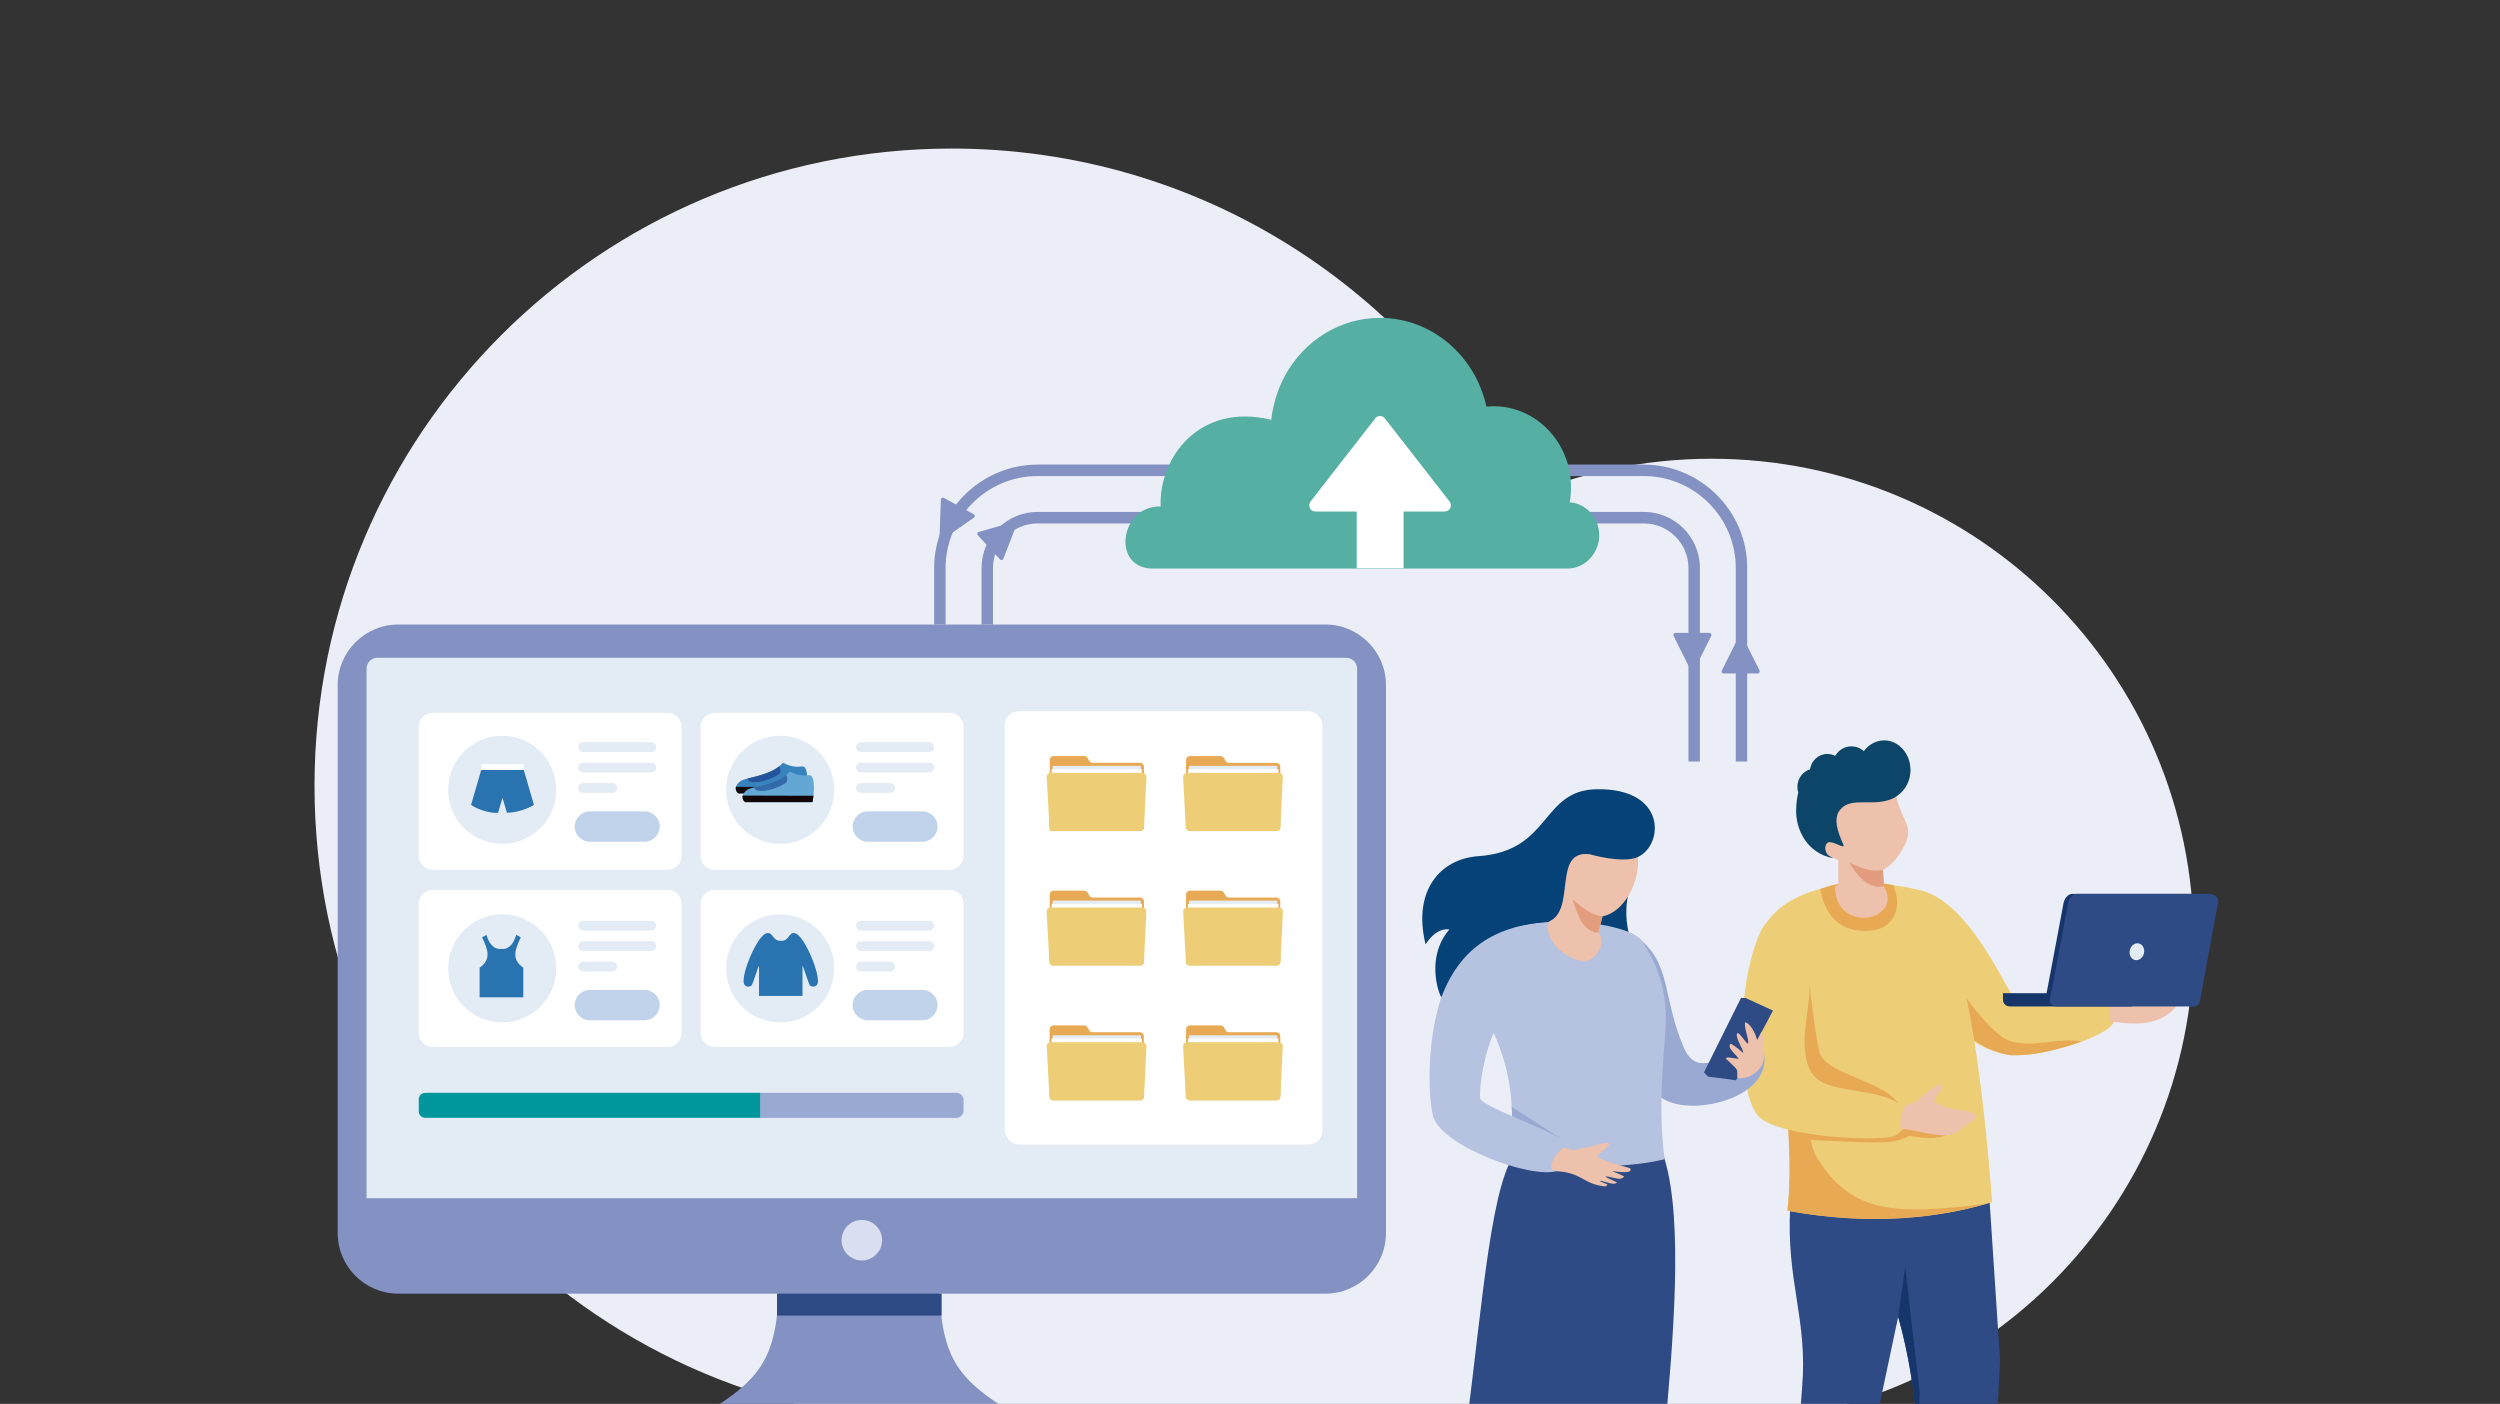
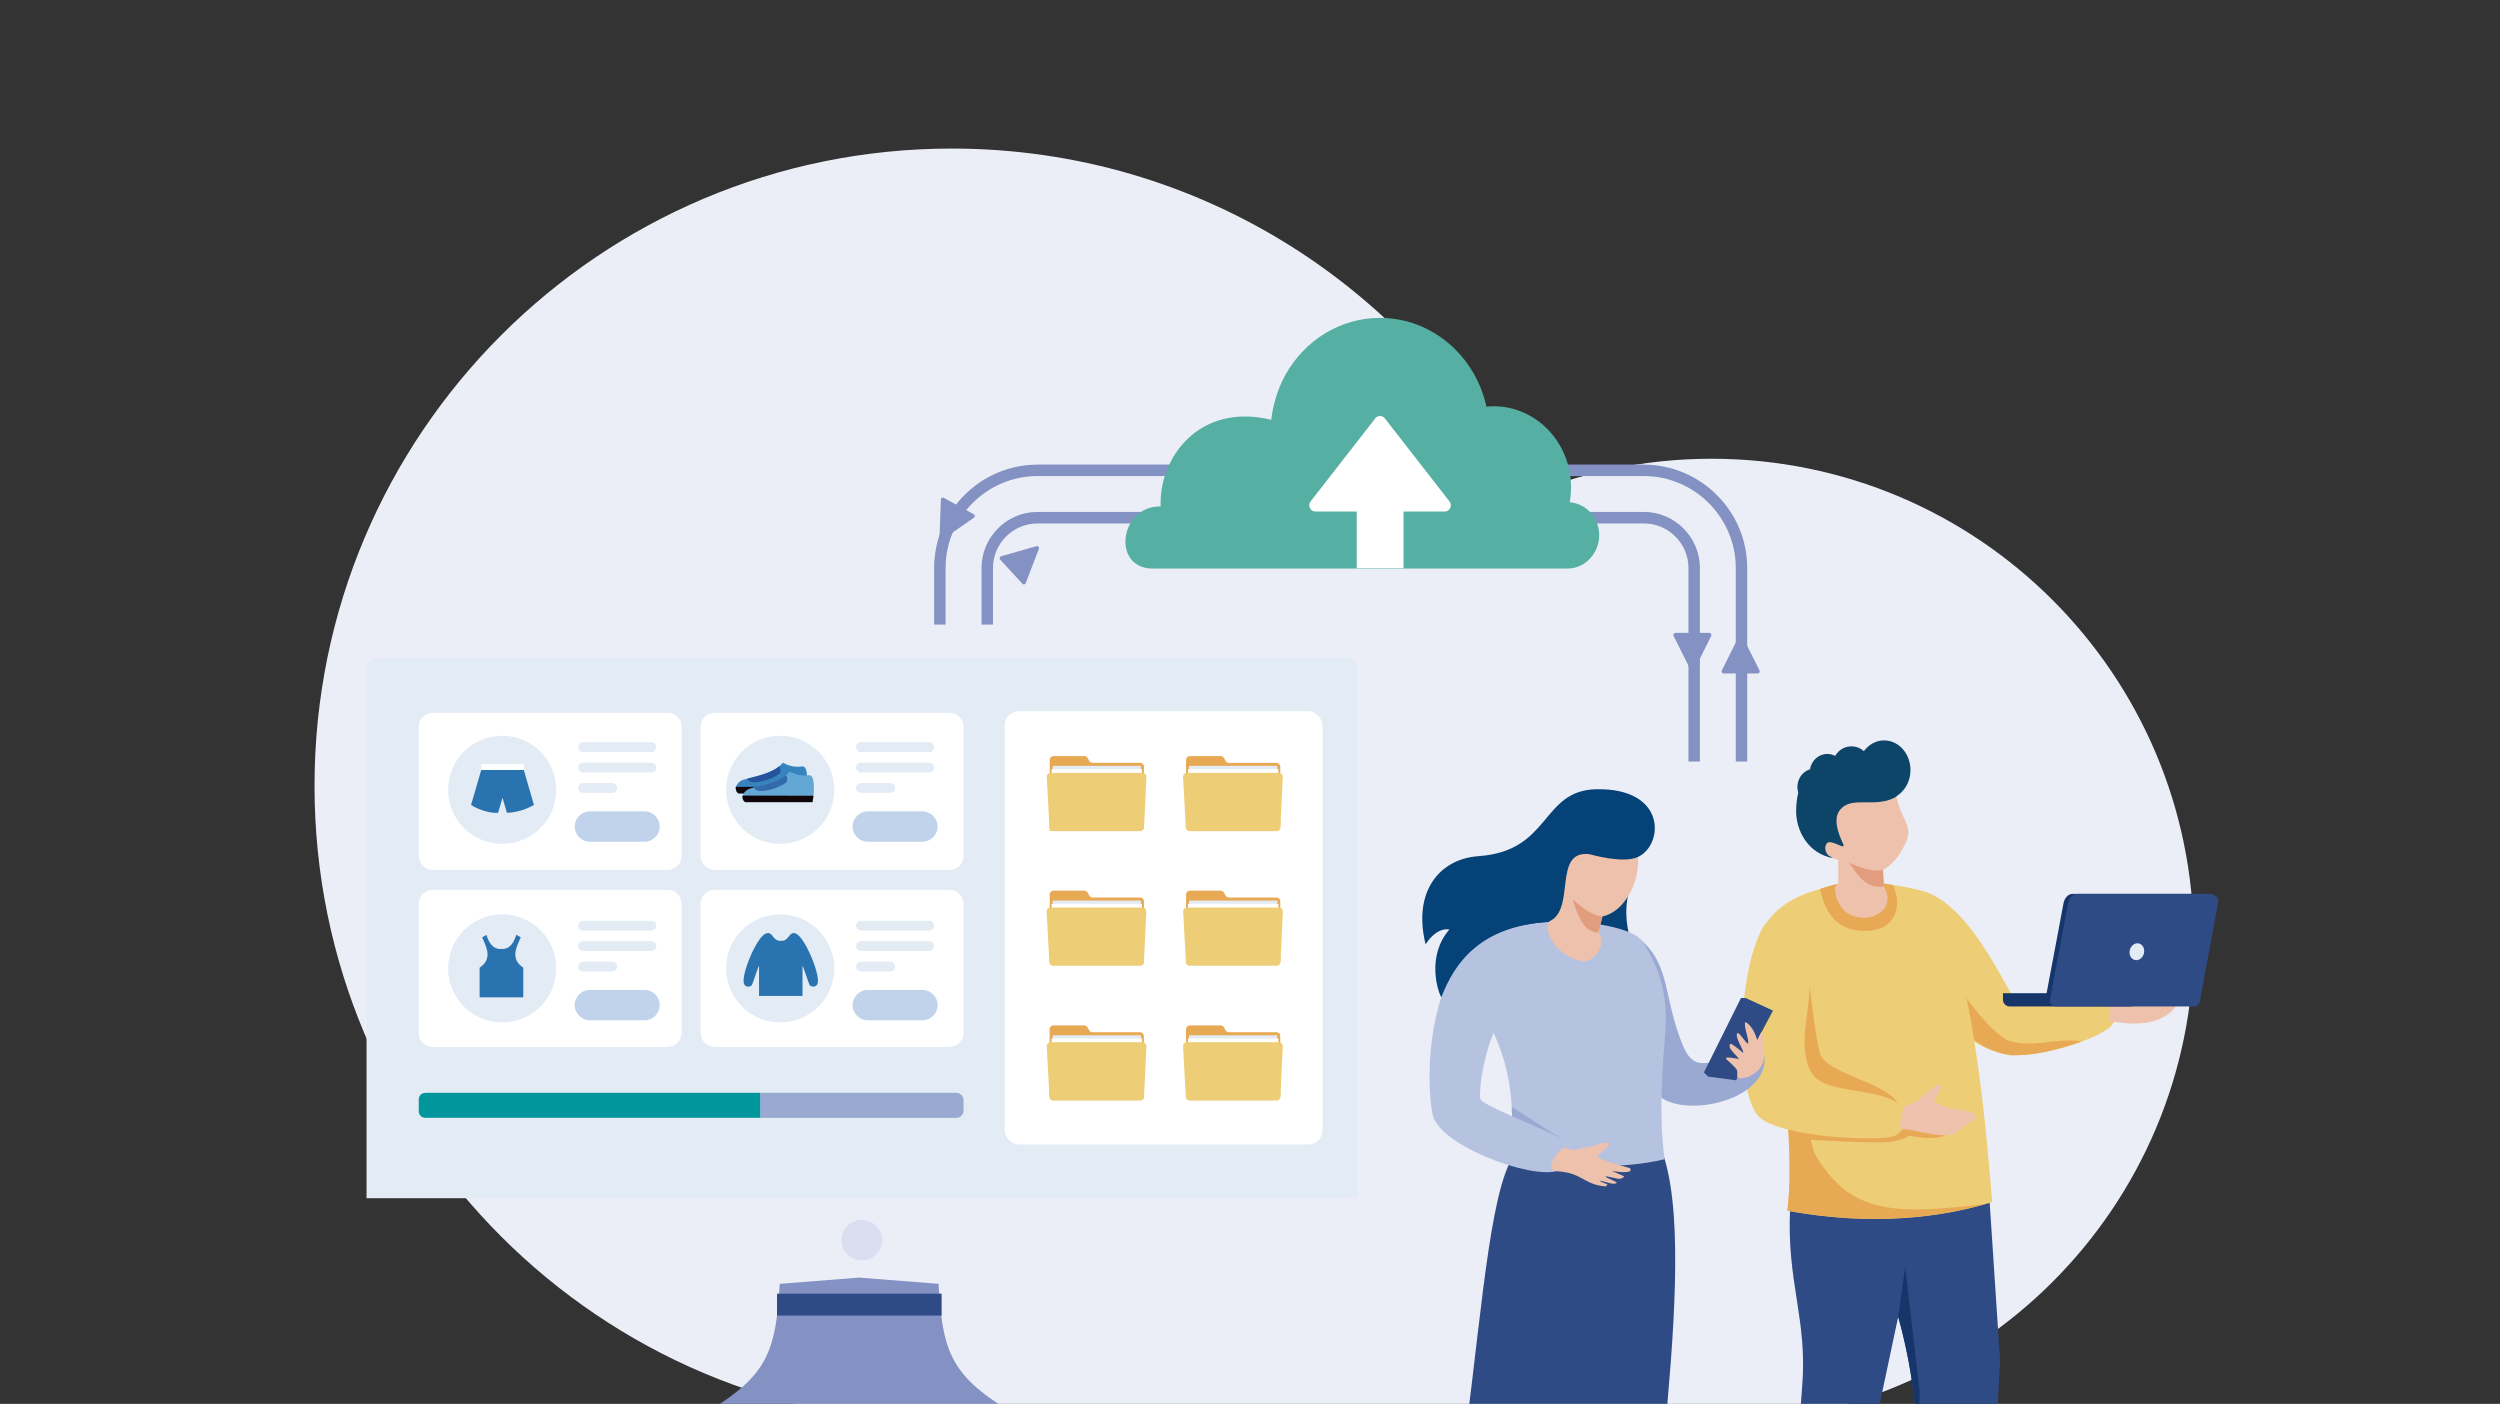
<svg xmlns="http://www.w3.org/2000/svg" id="uuid-77cf13e3-a30f-4ffc-b5c7-18db88cb5af8" data-name="レイヤー 2" viewBox="0 0 260 146">
  <rect x="0" y="0" width="260" height="146" fill="#333333" stroke="none" />
  <defs>
    <style>
      .uuid-20034575-6b72-472d-b28d-147f4120a330 {
        fill: #b5c2e0;
      }

      .uuid-20034575-6b72-472d-b28d-147f4120a330, .uuid-05f1853c-ba6d-4269-b870-4771a02eab1e, .uuid-39750d07-978f-42d9-bd42-58b2b22fbf42, .uuid-567e50a1-8a49-47c7-a634-b0bab8170019, .uuid-15523869-53f2-4a12-af8f-5a8c07a835af, .uuid-551fdab6-945d-48e7-9583-b1b1b459f20c, .uuid-e1b5b3b2-6fe1-481b-b7ee-8c6b60f1ffd0, .uuid-726beada-c425-4e57-bf3d-5429f27ab6a0, .uuid-a3bcbd6b-1d9a-440a-832e-cb7644e3e95c, .uuid-8a03e0b5-21d5-4905-8533-1501b4a013fe, .uuid-4e3eb46b-3b1a-45bb-871d-9a42fd35e26d, .uuid-873305f3-b784-4ee2-90d6-aba46f42368f, .uuid-dd81b07f-33dc-4372-9db2-5876ea8e402c, .uuid-129252f0-ea84-4a76-bdb8-4dd147d83811, .uuid-0e073496-ad1d-4410-914b-00fae8d6030e, .uuid-81294e04-af40-4cbd-b85b-b582f4d6cc1d, .uuid-e64f0dea-d801-4e47-b56f-313d567ad1e6, .uuid-df74c974-fe9f-4673-a48e-cb4a727ca2d0, .uuid-6ac0399e-9353-4e41-8abd-6afa16dd2e3a, .uuid-0bc9f875-fbbc-40d3-a700-9dfa1bcf0187, .uuid-ade24aec-29d9-4a46-af4c-f30f5f1ddf2c, .uuid-3895ce97-cdd4-4d9a-a62e-be177ec0bac3, .uuid-105fb9ec-f769-4e80-b4d9-a1bcb4c2086e, .uuid-2575be9e-17c7-49a2-83bd-ef3af63f8d03, .uuid-ac3f1de3-ef23-4b47-82b5-7f68154864a0, .uuid-8aea4c26-f9a7-47cd-9563-ec02f352a7a0, .uuid-85cab468-287d-4a57-9e83-e8fd5db24316, .uuid-7291c595-7ced-4022-a39e-b34bc13bc830, .uuid-7b0f227e-0a99-4b5b-b568-9e7208538b75, .uuid-3aaa42e9-9de5-4b24-aaf2-a546d377b8ff, .uuid-caf5854b-825f-4bd8-bd23-fd14065ee79c, .uuid-2324d8ae-099c-4c77-b40e-a49613950a77 {
        stroke-width: 0px;
      }

      .uuid-20034575-6b72-472d-b28d-147f4120a330, .uuid-05f1853c-ba6d-4269-b870-4771a02eab1e, .uuid-39750d07-978f-42d9-bd42-58b2b22fbf42, .uuid-567e50a1-8a49-47c7-a634-b0bab8170019, .uuid-726beada-c425-4e57-bf3d-5429f27ab6a0, .uuid-a3bcbd6b-1d9a-440a-832e-cb7644e3e95c, .uuid-8a03e0b5-21d5-4905-8533-1501b4a013fe, .uuid-4e3eb46b-3b1a-45bb-871d-9a42fd35e26d, .uuid-dd81b07f-33dc-4372-9db2-5876ea8e402c, .uuid-129252f0-ea84-4a76-bdb8-4dd147d83811, .uuid-0e073496-ad1d-4410-914b-00fae8d6030e, .uuid-81294e04-af40-4cbd-b85b-b582f4d6cc1d, .uuid-e64f0dea-d801-4e47-b56f-313d567ad1e6, .uuid-ade24aec-29d9-4a46-af4c-f30f5f1ddf2c, .uuid-105fb9ec-f769-4e80-b4d9-a1bcb4c2086e, .uuid-2575be9e-17c7-49a2-83bd-ef3af63f8d03, .uuid-ac3f1de3-ef23-4b47-82b5-7f68154864a0, .uuid-85cab468-287d-4a57-9e83-e8fd5db24316, .uuid-7291c595-7ced-4022-a39e-b34bc13bc830, .uuid-7b0f227e-0a99-4b5b-b568-9e7208538b75, .uuid-caf5854b-825f-4bd8-bd23-fd14065ee79c, .uuid-33e84b77-f7e8-4545-a9ec-3b85dd9769d8, .uuid-2324d8ae-099c-4c77-b40e-a49613950a77 {
        fill-rule: evenodd;
      }

      .uuid-05f1853c-ba6d-4269-b870-4771a02eab1e {
        fill: #16366b;
      }

      .uuid-39750d07-978f-42d9-bd42-58b2b22fbf42, .uuid-0bc9f875-fbbc-40d3-a700-9dfa1bcf0187 {
        fill: #e3ebf5;
      }

      .uuid-567e50a1-8a49-47c7-a634-b0bab8170019 {
        fill: #edc1ab;
      }

      .uuid-15523869-53f2-4a12-af8f-5a8c07a835af {
        fill: #00969b;
      }

      .uuid-551fdab6-945d-48e7-9583-b1b1b459f20c, .uuid-105fb9ec-f769-4e80-b4d9-a1bcb4c2086e {
        fill: #2f4b86;
      }

      .uuid-e1b5b3b2-6fe1-481b-b7ee-8c6b60f1ffd0, .uuid-6ac0399e-9353-4e41-8abd-6afa16dd2e3a {
        fill: none;
      }

      .uuid-726beada-c425-4e57-bf3d-5429f27ab6a0, .uuid-df74c974-fe9f-4673-a48e-cb4a727ca2d0 {
        fill: #e8a955;
      }

      .uuid-f7311d5b-472b-48d3-80d4-cb33b10fba2f {
        clip-path: url(#uuid-2cf21933-6d60-4f8d-821d-929b39d2436c);
      }

      .uuid-a3bcbd6b-1d9a-440a-832e-cb7644e3e95c {
        fill: #120507;
      }

      .uuid-8a03e0b5-21d5-4905-8533-1501b4a013fe {
        fill: #eceef7;
      }

      .uuid-4e3eb46b-3b1a-45bb-871d-9a42fd35e26d {
        fill: #044278;
      }

      .uuid-873305f3-b784-4ee2-90d6-aba46f42368f, .uuid-caf5854b-825f-4bd8-bd23-fd14065ee79c {
        fill: #9aa9d1;
      }

      .uuid-dd81b07f-33dc-4372-9db2-5876ea8e402c {
        fill: #3783bd;
      }

      .uuid-129252f0-ea84-4a76-bdb8-4dd147d83811 {
        fill: #26549c;
      }

      .uuid-0e073496-ad1d-4410-914b-00fae8d6030e {
        fill: #c0d3eb;
      }

      .uuid-81294e04-af40-4cbd-b85b-b582f4d6cc1d {
        fill: #336aaa;
      }

      .uuid-e64f0dea-d801-4e47-b56f-313d567ad1e6, .uuid-3895ce97-cdd4-4d9a-a62e-be177ec0bac3 {
        fill: #8392c2;
      }

      .uuid-6ac0399e-9353-4e41-8abd-6afa16dd2e3a {
        clip-rule: evenodd;
      }

      .uuid-ade24aec-29d9-4a46-af4c-f30f5f1ddf2c {
        fill: #63a7d5;
      }

      .uuid-c84be57d-1882-4ae5-8b00-40ab3a028dfd {
        clip-path: url(#uuid-830bc4ca-2b14-4666-b4fa-be0cf08d46b5);
      }

      .uuid-2575be9e-17c7-49a2-83bd-ef3af63f8d03 {
        fill: #0d4568;
      }

      .uuid-ac3f1de3-ef23-4b47-82b5-7f68154864a0 {
        fill: #d9def0;
      }

      .uuid-8aea4c26-f9a7-47cd-9563-ec02f352a7a0, .uuid-7b0f227e-0a99-4b5b-b568-9e7208538b75 {
        fill: #edce76;
      }

      .uuid-85cab468-287d-4a57-9e83-e8fd5db24316, .uuid-3aaa42e9-9de5-4b24-aaf2-a546d377b8ff {
        fill: #fff;
      }

      .uuid-7291c595-7ced-4022-a39e-b34bc13bc830 {
        fill: #e29d7e;
      }

      .uuid-1df8ee23-b5bd-46f1-b912-2d68965bdae8 {
        clip-path: url(#uuid-8e0bf62c-cdc1-4117-b276-aae188b8201d);
      }

      .uuid-33e84b77-f7e8-4545-a9ec-3b85dd9769d8 {
        fill: #55afa3;
      }

      .uuid-2324d8ae-099c-4c77-b40e-a49613950a77 {
        fill: #2a73b1;
      }
    </style>
    <clipPath id="uuid-830bc4ca-2b14-4666-b4fa-be0cf08d46b5">
      <rect class="uuid-e1b5b3b2-6fe1-481b-b7ee-8c6b60f1ffd0" width="260" height="146" />
    </clipPath>
    <clipPath id="uuid-2cf21933-6d60-4f8d-821d-929b39d2436c">
      <path class="uuid-6ac0399e-9353-4e41-8abd-6afa16dd2e3a" d="M229.83,92.96h-13.76c-.54,0-.89.46-.99,1l-1.76,9.34h-.02l-.11.69c-.06.37.31.69.69.69h14.26c.38,0,.63-.31.69-.69l.08-.56,1.78-9.6c.09-.46-.38-.86-.85-.86" />
    </clipPath>
    <clipPath id="uuid-8e0bf62c-cdc1-4117-b276-aae188b8201d">
      <polygon class="uuid-6ac0399e-9353-4e41-8abd-6afa16dd2e3a" points="181.06 103.79 181.54 103.79 184.39 105.1 180.55 112.35 177.65 111.97 177.21 111.53 181.06 103.79" />
    </clipPath>
  </defs>
  <g id="uuid-b8247aaf-3c46-45e8-bd81-d7bb04e581be" data-name="レイヤー 1">
    <g class="uuid-c84be57d-1882-4ae5-8b00-40ab3a028dfd">
      <g>
        <path class="uuid-8a03e0b5-21d5-4905-8533-1501b4a013fe" d="M177.99,47.71c-7.05,0-13.77,1.46-19.85,4.09-10.94-21.57-33.32-36.35-59.15-36.35-36.61,0-66.28,29.68-66.28,66.28,0,36.61,29.68,66.28,66.28,66.28h79.01c27.7,0,50.15-22.45,50.15-50.15,0-27.7-22.45-50.15-50.15-50.15" />
        <path class="uuid-3895ce97-cdd4-4d9a-a62e-be177ec0bac3" d="M102.08,64.95v-5.89c0-1.6.66-3.05,1.71-4.11,1.06-1.06,2.51-1.71,4.11-1.71h13.58c.33,0,.6.27.6.6s-.27.6-.6.6h-13.58c-1.27,0-2.43.52-3.27,1.36-.84.84-1.36,2-1.36,3.27v5.89h-1.19ZM107.9,48.31h13.58c.33,0,.6.27.6.6s-.27.6-.6.6h-13.58c-2.63,0-5.02,1.08-6.75,2.81-1.73,1.73-2.81,4.12-2.81,6.75v5.89h-1.19v-5.89c0-2.96,1.21-5.65,3.16-7.59,1.95-1.95,4.64-3.16,7.59-3.16Z" />
        <path class="uuid-3895ce97-cdd4-4d9a-a62e-be177ec0bac3" d="M176.79,79.19v-20.13c0-1.6-.66-3.05-1.71-4.11-1.06-1.06-2.51-1.71-4.11-1.71h-10.85c-.33,0-.6.27-.6.6s.27.6.6.6h10.85c1.27,0,2.43.52,3.27,1.36.84.84,1.36,2,1.36,3.27v20.13h1.19ZM170.96,48.31h-10.85c-.33,0-.6.27-.6.6s.27.6.6.6h10.85c2.63,0,5.02,1.08,6.75,2.81,1.73,1.73,2.81,4.12,2.81,6.75v20.13h1.19v-20.13c0-2.96-1.21-5.65-3.16-7.59-1.95-1.95-4.64-3.16-7.59-3.16Z" />
        <path class="uuid-33e84b77-f7e8-4545-a9ec-3b85dd9769d8" d="M155.34,42.25c4.44,0,8.05,3.78,8.05,8.44,0,.53-.05,1.05-.14,1.55,1.71.12,3.07,1.61,3.07,3.44s-1.47,3.45-3.29,3.45h-43.26c-4.18-.12-3.3-6.55.94-6.46-.22-5.02,3.99-10.84,11.5-9.01.13-1.22.55-3.03,1.49-4.71,1.98-3.52,5.63-5.89,9.81-5.89,5.4,0,9.92,3.94,11.08,9.23.25-.02.5-.04.75-.04" />
-         <path class="uuid-e64f0dea-d801-4e47-b56f-313d567ad1e6" d="M137.85,64.95H41.41c-3.46,0-6.29,2.83-6.29,6.29v56.21h0v.8c0,3.46,2.83,6.29,6.29,6.29h96.44c3.46,0,6.29-2.83,6.29-6.29v-57.01c0-3.46-2.83-6.29-6.29-6.29" />
        <path class="uuid-0bc9f875-fbbc-40d3-a700-9dfa1bcf0187" d="M39.25,68.41h100.76c.63,0,1.13.51,1.13,1.13v55.07H38.12v-55.07c0-.63.51-1.13,1.13-1.13Z" />
        <path class="uuid-e64f0dea-d801-4e47-b56f-313d567ad1e6" d="M81.09,133.52c-.44,8-1.61,10.03-9.73,14.59h35.98c-8.12-4.56-9.29-6.59-9.73-14.59l-8.26-.65-8.26.65Z" />
        <path class="uuid-ac3f1de3-ef23-4b47-82b5-7f68154864a0" d="M89.63,126.87c1.17,0,2.11.95,2.11,2.11s-.95,2.11-2.11,2.11-2.11-.95-2.11-2.11.95-2.11,2.11-2.11" />
        <rect class="uuid-551fdab6-945d-48e7-9583-b1b1b459f20c" x="80.81" y="134.54" width="17.12" height="2.28" />
        <g>
          <rect class="uuid-3aaa42e9-9de5-4b24-aaf2-a546d377b8ff" x="104.49" y="73.96" width="33.05" height="45.07" rx="1.47" ry="1.47" />
          <path class="uuid-726beada-c425-4e57-bf3d-5429f27ab6a0" d="M113.27,79.12l-.15-.28c-.07-.13-.21-.21-.36-.21h-3.18c-.23,0-.41.18-.41.41v6.98c0,.23.18.41.41.41h8.98c.23,0,.41-.18.41-.41v-6.28c0-.23-.18-.41-.41-.41h-4.93c-.15,0-.29-.08-.36-.21Z" />
          <rect class="uuid-0bc9f875-fbbc-40d3-a700-9dfa1bcf0187" x="109.48" y="79.65" width="9.17" height="6.77" />
          <polygon class="uuid-85cab468-287d-4a57-9e83-e8fd5db24316" points="109.36 80 118.77 80 118.65 86.43 109.48 86.43 109.36 80" />
          <path class="uuid-7b0f227e-0a99-4b5b-b568-9e7208538b75" d="M109.27,80.38h9.55c.23,0,.42.2.41.43l-.25,5.23c-.01.22-.19.39-.41.39h-9.41l-.3-5.62c-.01-.23.17-.43.41-.43Z" />
          <path class="uuid-726beada-c425-4e57-bf3d-5429f27ab6a0" d="M127.45,79.12l-.15-.28c-.07-.13-.21-.21-.36-.21h-3.18c-.23,0-.41.18-.41.41v6.98c0,.23.18.41.41.41h8.98c.23,0,.41-.18.41-.41v-6.27c0-.23-.18-.41-.41-.41h-4.93c-.15,0-.29-.08-.36-.21Z" />
          <rect class="uuid-0bc9f875-fbbc-40d3-a700-9dfa1bcf0187" x="123.66" y="79.65" width="9.17" height="6.77" />
          <polygon class="uuid-85cab468-287d-4a57-9e83-e8fd5db24316" points="123.55 80 132.96 80 132.83 86.43 123.66 86.43 123.55 80" />
          <path class="uuid-7b0f227e-0a99-4b5b-b568-9e7208538b75" d="M123.45,80.38h9.55c.23,0,.42.19.41.43l-.25,5.23c-.01.22-.19.39-.41.39h-9.02c-.22,0-.4-.17-.41-.39l-.28-5.23c-.01-.23.17-.43.41-.43Z" />
          <path class="uuid-726beada-c425-4e57-bf3d-5429f27ab6a0" d="M113.27,93.12l-.15-.28c-.07-.13-.21-.21-.36-.21h-3.18c-.23,0-.41.18-.41.41v6.98c0,.23.18.41.41.41h8.98c.23,0,.41-.18.41-.41v-6.27c0-.23-.18-.41-.41-.41h-4.93c-.15,0-.29-.08-.36-.21Z" />
          <path class="uuid-726beada-c425-4e57-bf3d-5429f27ab6a0" d="M113.26,107.13l-.15-.28c-.07-.13-.21-.21-.36-.21h-3.18c-.23,0-.41.18-.41.41v6.98c0,.23.18.41.41.41h8.98c.23,0,.41-.18.41-.41v-6.27c0-.23-.18-.41-.41-.41h-4.93c-.15,0-.29-.08-.36-.21Z" />
          <rect class="uuid-0bc9f875-fbbc-40d3-a700-9dfa1bcf0187" x="109.48" y="93.66" width="9.17" height="6.77" />
          <rect class="uuid-0bc9f875-fbbc-40d3-a700-9dfa1bcf0187" x="109.48" y="107.67" width="9.17" height="6.77" />
          <polygon class="uuid-85cab468-287d-4a57-9e83-e8fd5db24316" points="109.36 94 118.77 94 118.65 100.43 109.48 100.43 109.36 94" />
          <polygon class="uuid-85cab468-287d-4a57-9e83-e8fd5db24316" points="109.36 108.01 118.77 108.01 118.65 114.44 109.48 114.44 109.36 108.01" />
          <path class="uuid-7b0f227e-0a99-4b5b-b568-9e7208538b75" d="M109.27,94.38h9.54c.23,0,.42.2.41.43l-.25,5.23c-.01.22-.19.39-.41.39h-9.02c-.22,0-.4-.17-.41-.39l-.28-5.23c-.01-.24.17-.43.41-.43Z" />
          <path class="uuid-7b0f227e-0a99-4b5b-b568-9e7208538b75" d="M109.27,108.39h9.55c.23,0,.42.2.41.43l-.25,5.23c-.01.22-.19.39-.41.39h-9.02c-.22,0-.4-.17-.41-.39l-.28-5.23c-.01-.23.17-.43.41-.43Z" />
          <path class="uuid-726beada-c425-4e57-bf3d-5429f27ab6a0" d="M127.45,93.12l-.15-.28c-.07-.13-.21-.21-.36-.21h-3.18c-.23,0-.41.18-.41.41v6.98c0,.23.18.41.41.41h8.98c.23,0,.41-.18.41-.41v-6.27c0-.23-.18-.41-.41-.41h-4.93c-.15,0-.29-.08-.36-.21Z" />
          <path class="uuid-726beada-c425-4e57-bf3d-5429f27ab6a0" d="M127.45,107.13l-.15-.28c-.07-.13-.21-.21-.36-.21h-3.18c-.23,0-.41.18-.41.41v6.98c0,.23.18.41.41.41h8.98c.23,0,.41-.18.41-.41v-6.27c0-.23-.18-.41-.41-.41h-4.93c-.15,0-.29-.08-.36-.21Z" />
          <rect class="uuid-0bc9f875-fbbc-40d3-a700-9dfa1bcf0187" x="123.66" y="93.66" width="9.17" height="6.77" />
          <rect class="uuid-0bc9f875-fbbc-40d3-a700-9dfa1bcf0187" x="123.66" y="107.67" width="9.17" height="6.77" />
          <polygon class="uuid-85cab468-287d-4a57-9e83-e8fd5db24316" points="123.55 94 132.96 94 132.83 100.43 123.66 100.43 123.55 94" />
          <polygon class="uuid-85cab468-287d-4a57-9e83-e8fd5db24316" points="123.55 108.01 132.96 108.01 132.83 114.44 123.66 114.44 123.55 108.01" />
          <path class="uuid-7b0f227e-0a99-4b5b-b568-9e7208538b75" d="M123.46,94.38h9.55c.23,0,.42.2.41.43l-.25,5.23c-.01.22-.19.39-.41.39h-9.02c-.22,0-.4-.17-.41-.39l-.28-5.23c-.01-.24.17-.43.41-.43Z" />
          <path class="uuid-7b0f227e-0a99-4b5b-b568-9e7208538b75" d="M123.45,108.39h9.55c.23,0,.42.2.41.43l-.25,5.23c-.01.22-.19.39-.41.39h-9.02c-.22,0-.4-.17-.41-.39l-.28-5.23c-.01-.23.17-.43.41-.43Z" />
        </g>
        <path class="uuid-e64f0dea-d801-4e47-b56f-313d567ad1e6" d="M174.24,65.82h3.54c.16,0,.26.17.19.31l-1.77,3.54c-.08.16-.3.16-.38,0l-1.77-3.54c-.07-.14.03-.31.19-.31Z" />
        <path class="uuid-e64f0dea-d801-4e47-b56f-313d567ad1e6" d="M179.26,70.04h3.54c.16,0,.26-.17.19-.31l-1.77-3.54c-.08-.16-.3-.16-.38,0l-1.77,3.54c-.07.14.03.31.19.31Z" />
-         <path class="uuid-e64f0dea-d801-4e47-b56f-313d567ad1e6" d="M104.01,58.19l-2.32-2.53c-.1-.11-.05-.29.1-.34l3.69-1.05c.16-.05.31.11.25.27l-1.38,3.58c-.05.14-.24.18-.34.06Z" />
+         <path class="uuid-e64f0dea-d801-4e47-b56f-313d567ad1e6" d="M104.01,58.19c-.1-.11-.05-.29.1-.34l3.69-1.05c.16-.05.31.11.25.27l-1.38,3.58c-.05.14-.24.18-.34.06Z" />
        <path class="uuid-e64f0dea-d801-4e47-b56f-313d567ad1e6" d="M101.27,53.48l-3.11-1.7c-.14-.08-.31.02-.31.18l-.14,3.96c0,.17.19.28.33.18l3.25-2.26c.13-.09.12-.28-.02-.36Z" />
        <path class="uuid-105fb9ec-f769-4e80-b4d9-a1bcb4c2086e" d="M201.43,120.49l-3.83,15.56-1.96,9.26-4.34,22.57s-.92.42-2.39.33c-1.47-.09-2.21-.3-2.21-.3-.03-6.66,0-15.12.72-23.63.6-7.13-1.67-10.94-1.24-18.8.13-2.32,2.63-8.9,2.6-8.82l12.64,3.82Z" />
        <path class="uuid-105fb9ec-f769-4e80-b4d9-a1bcb4c2086e" d="M206.57,119.65l1.44,21.86-1.4,26.36s-1.72.37-3.18.29c-1.47-.09-1.2-.25-1.2-.25l-3.44-24.57s-.78-5.59-2.6-9.95c-1.31-3.15-2.92-4.06-2.69-7.71.25-3.79-.07-6.72.45-8.03.52-1.31,3.12-.78,3.12-.78l9.49,2.8Z" />
        <path class="uuid-05f1853c-ba6d-4269-b870-4771a02eab1e" d="M199.56,148.84l-.77-5.5s-.42-3.05-1.38-6.4h0s.73-5.21.73-5.21l1.51,13.07-.09,4.04Z" />
        <path class="uuid-7b0f227e-0a99-4b5b-b568-9e7208538b75" d="M200.02,100.18c1.93,4.37,3.41,8.65,9.07,9.57,4.01.16,11.26-2.37,10.73-3.76-.57-1.51,1.9-2.01-.41-1.99-3.06-.05-9.05.01-9.74-.04-.65-.05-4.21-9.27-9.29-11.17-.47-.31-1.74,5.29-.36,7.4" />
        <path class="uuid-567e50a1-8a49-47c7-a634-b0bab8170019" d="M226.51,104.06c-.11.18-.12.45-.32.72-.63.84-2.32,2.1-5.94,1.53-.17-.03-.64,0-.83-.03-.11-.35-.19-1.45.23-2.44,1.33.16,7.44-.48,6.86.23" />
        <path class="uuid-726beada-c425-4e57-bf3d-5429f27ab6a0" d="M202.3,104.81c1.35,2.11,3.34,4.38,6.79,4.93,2.27.09,4.76-.5,7.44-1.43-2.65-.45-4.93.72-7.49-.05-2.34-.71-6.42-7.2-6.42-7.2,0,0,.08,2.85-.33,3.75" />
        <path class="uuid-7b0f227e-0a99-4b5b-b568-9e7208538b75" d="M185.12,109.26c.69,4.32,1.42,11.3.77,16.66,8.82,1.62,16.01.72,21.3-.9-.56-6.57-2.07-26.98-6.8-32.24-5.83-1.71-12.36-.97-15.56,1.92-.48.42-.96,1.01-1.44,1.71v15.9c.67-1.01,1.28-2.09,1.73-3.05" />
        <path class="uuid-df74c974-fe9f-4673-a48e-cb4a727ca2d0" d="M196.88,92.04c-2.01-.36-4.43-.75-7.58.41.74,3.96,3.21,4.45,5.1,4.35,2.56-.14,3.54-2.45,2.48-4.75" />
        <path class="uuid-726beada-c425-4e57-bf3d-5429f27ab6a0" d="M187.5,118.5s7.77.49,9.18.24c1.41-.24,1.9-.63,1.9-.63,1.34.29,2.42.3,3.24.14.69-.13,2.32-1.07,1.19-1.55l-3.18-1.37-7.12-.34-4.29.22-1.46,1.37.55,1.93Z" />
        <path class="uuid-726beada-c425-4e57-bf3d-5429f27ab6a0" d="M188.21,102.54s.58,5.28,1.04,6.94c.64,2.28,7.01,2.98,8.28,5.48l-11.05,1.11s-2.29-3.98-2.07-5.03c.22-1.05,3.81-8.5,3.81-8.5" />
        <path class="uuid-726beada-c425-4e57-bf3d-5429f27ab6a0" d="M186.81,126.07c8.08,1.34,14.75.56,19.8-.89-1.14.15-2.8.38-5.32.53-6.05.38-9.52-.7-12.4-5.44-1.15-1.9-1.67-11.13-2.31-14.65-.44,1.4-.83,2.35-1.46,3.63.64,4.39,1.36,11.81.77,16.66.31.06.62.11.92.16h0Z" />
        <path class="uuid-567e50a1-8a49-47c7-a634-b0bab8170019" d="M198.1,87.83c-.55,1.21-1.36,2.16-2.27,2.64l.1,1.73c2.07,3.5-4.87,5.05-5.11.11l.36-.43v-2.45c-.16,0-1.24-.57-1.56-.65-.32-.09-.81-.68-.86-1.32-.06-.64.95-.47.95-.47-1.27-1.61-2.69-2.9-.97-4.46,1.72-1.55,5.75-2.57,5.75-2.57l2.42-.94c-.28.86.04,3.46.73,5.2.62,1.56,1.22,1.99.48,3.62" />
        <path class="uuid-7291c595-7ced-4022-a39e-b34bc13bc830" d="M192.33,89.73c.86,1.35,1.85,2.74,3.6,2.47l-.1-1.73c-.78.16-1.55.12-3.51-.74" />
        <path class="uuid-8aea4c26-f9a7-47cd-9563-ec02f352a7a0" d="M187.67,99.97c-1.46-2.59-3.16-6.06-4.56-3.09-2.67,5.68-2.42,17.03-.19,19.26,2.28,2.22,13.22,2.65,14.25,1.92,1.22-.85,2.15-2.37.17-3.38-1.24-.75-2.73-.97-4.84-1.32-3.27-.54-4.46-1.13-4.77-4.03-.35-3.21,1.29-6.96-.07-9.37" />
        <path class="uuid-567e50a1-8a49-47c7-a634-b0bab8170019" d="M199.31,114.54c.38-.34,1.9-1.68,2.38-1.74.25-.03.23.06.23.19,0,.12-.1.36-.22.49-.25.27-.42.92-.58,1.05,1.68,1.27,4.5.65,4.39,1.76-.14.17-1.28.82-1.53,1.06-.79.77-1.27,1.07-5.36.15-.19-.04-.73-.06-.94-.11-.1-.36-.1-1.46.47-2.41l1.16-.43Z" />
        <path class="uuid-2575be9e-17c7-49a2-83bd-ef3af63f8d03" d="M197,82.97c-2.05,1.05-4.41-.2-5.6,1.21-.59.7-.53,1.7.13,3.25.19.46.46.79-.32.44-.35-.16-.94-.39-1.14-.23-.44.36-.22,1.11.13,1.35.16.11.46.27.46.27-2.75-.52-3.9-3.01-3.86-5.01.01-.68.09-1.28.22-1.82-.06-.18-.09-.38-.09-.59,0-.87.55-1.6,1.31-1.83.14-.91.89-1.6,1.8-1.6.27,0,.53.06.76.18l.09-.02c.33-.57.95-.95,1.66-.95.5,0,.95.19,1.29.5.5-.68,1.26-1.12,2.11-1.12,1.51,0,2.74,1.38,2.74,3.08,0,1.06-.48,2-1.21,2.55-.15.13-.31.25-.49.35" />
        <path class="uuid-05f1853c-ba6d-4269-b870-4771a02eab1e" d="M222.27,103.29h-13.96v.69c0,.38.31.69.69.69h12.59c.38,0,.69-.31.69-.69v-.69Z" />
        <path class="uuid-05f1853c-ba6d-4269-b870-4771a02eab1e" d="M229.35,92.96h-13.76c-.54,0-.89.46-.99,1l-.84,4.48-.94,4.98h15.6l1.78-9.6c.09-.46-.38-.86-.85-.86" />
        <g class="uuid-f7311d5b-472b-48d3-80d4-cb33b10fba2f">
          <rect class="uuid-551fdab6-945d-48e7-9583-b1b1b459f20c" x="213.12" y="92.96" width="17.64" height="11.71" />
        </g>
        <path class="uuid-39750d07-978f-42d9-bd42-58b2b22fbf42" d="M222.44,98.12c-.4-.1-.82.21-.94.69-.11.47.12.94.53,1.03.4.1.82-.21.94-.69.11-.47-.12-.94-.53-1.03" />
        <path class="uuid-4e3eb46b-3b1a-45bb-871d-9a42fd35e26d" d="M170.16,88.99s.06,1.25-.59,3.21c-.65,1.96-.52,3.82.04,5.71.56,1.89-1.08,5.17-1.48,5.3-.4.13-5.56,1.07-6.63.98-1.07-.09-6-5.87-6-5.87l.53-5.07,14.13-4.25Z" />
        <path class="uuid-105fb9ec-f769-4e80-b4d9-a1bcb4c2086e" d="M173.13,120.58c1.93,6.42.92,18.74-.08,29.28-7.26,1.86-17.94,1.36-20.61-.9,1.78-13.75,2.69-26.96,5.53-29.4,5.99-14.01,14.28-2.55,15.16,1.01" />
        <path class="uuid-caf5854b-825f-4bd8-bd23-fd14065ee79c" d="M171.89,102.75s-1.83,5.85.12,10.47c1.45,3.44,12.28,1.68,11.46-3.61-.07-.47-4.97,1.14-6.66.94-.76-.09-1.33-.74-1.7-1.62-2.34-5.45-1.16-9.04-5.28-11.78-.47-.3.7,3.53,2.08,5.59" />
        <path class="uuid-20034575-6b72-472d-b28d-147f4120a330" d="M153.46,98.79c-1.71,6.97,5.13,7.84,3.58,21.9,5.12.71,11.68.96,16.08-.13-.7-5.17-.12-10.45.08-13.28.31-4.25-.89-7.04-2.41-9.39-1.51-2.33-14.45-3.41-17.34.89" />
        <path class="uuid-caf5854b-825f-4bd8-bd23-fd14065ee79c" d="M157.22,115.12c.05.87.06,1.81.02,2.83l1.33.59,3.76-.13-5.11-3.3h0Z" />
        <path class="uuid-567e50a1-8a49-47c7-a634-b0bab8170019" d="M166.66,95.3l-.43,1.67.18.27c.66,1.27-.94,3.07-1.99,2.7-2.76-.62-4.22-3.43-3.07-4.41l.47-.3.73-2.32c-.14-.05-1-.91-1.28-1.09-.28-.18-.56-.89-.42-1.51.14-.63,1.04-.16,1.04-.16-.72-1.9-1.67-3.56.43-4.52,2.09-.95,6.23-.7,6.23-.7l2.57-.16c-.52.73-.9,2.49-.77,4.35.19,2.64-1.4,5.72-3.7,6.19" />
        <path class="uuid-7291c595-7ced-4022-a39e-b34bc13bc830" d="M163.56,93.54s.69,2.65,1.73,3.16c1.03.51.52.2.94.27l.43-1.67c-.79-.09-1.5-.35-3.1-1.76" />
        <path class="uuid-20034575-6b72-472d-b28d-147f4120a330" d="M154.95,97.63c-6.36,1.97-6.83,14.5-5.93,18.38.77,3.15,10.19,6.63,12.92,5.77,1.32-.41,2.19-1.95.4-3.36-2.67-1.49-8.32-3.44-8.41-4.21-.09-2.18.87-6.22,1.97-7.83,1.59-2.33,2.67-8.98-.95-8.75" />
        <path class="uuid-567e50a1-8a49-47c7-a634-b0bab8170019" d="M162.63,119.34l1.01.28,2.21-.48c.24-.12,1.85-.57,1.44-.01-.29.39-1.19,1.04-1.17,1.09.32.53,3.37,1.22,3.4,1.27.45.67-1.52.34-1.85.3-.09-.01,1.3.53,1.24.58-.07.07-.26.27-.63.22-.45-.07-1.21-.3-1.3-.23-.09.07,1.26.58,1.17.64-.07.05-.21.15-.49.1-.47-.08-1.15-.34-1.26-.29-.11.05.87.36.77.4-.09.03-.1.19-.19.18-2.34-.21-2.36-1.41-5.05-1.58-1.5-.1.18-2.2.68-2.45" />
        <path class="uuid-4e3eb46b-3b1a-45bb-871d-9a42fd35e26d" d="M165.33,88.84s3.47,1.02,5.03.28c2.69-1.28,2.97-7.17-4.32-7.04-5.8.1-4.71,6.44-12.28,6.96-4.01.28-6.86,3.63-5.5,9.17.01.01,1-1.76,2.48-1.55-2.42,2.79-1.2,6.49-.84,7.06,1.37-3.59,4.03-7.36,11.11-7.85,3-1.13.36-7.52,4.32-7.03" />
        <g class="uuid-1df8ee23-b5bd-46f1-b912-2d68965bdae8">
          <rect class="uuid-551fdab6-945d-48e7-9583-b1b1b459f20c" x="177.21" y="103.79" width="7.18" height="8.56" />
        </g>
        <path class="uuid-567e50a1-8a49-47c7-a634-b0bab8170019" d="M180.75,112.12c-.19-.2.05-.65-.17-.94-.33-.43-1.06-.99-1.08-1.11-.03-.23,1.2.06,1.33.06.11,0-.98-1.01-.95-1.28,0-.19,0-.41.3-.21.36.24,1.05.79,1.12.87.05-.32-.96-1.75-.6-2.06.17-.15.96,1.17,1.08,1.07.22-.17-.51-1.87-.26-2.22.19.09.78.4,1.24,1.87.02.07.4-.9.45-.85.24.26.34,2.55.19,2.99-.3,1.31-1.86,1.98-2.64,1.8" />
        <g>
          <path class="uuid-3aaa42e9-9de5-4b24-aaf2-a546d377b8ff" d="M143.02,43.52l-6.72,8.63c-.33.43-.03,1.05.51,1.05h13.43c.54,0,.85-.62.51-1.05l-6.72-8.63c-.26-.34-.77-.34-1.03,0Z" />
          <rect class="uuid-3aaa42e9-9de5-4b24-aaf2-a546d377b8ff" x="141.1" y="50.86" width="4.87" height="8.23" transform="translate(287.07 109.95) rotate(180)" />
        </g>
        <g>
          <path class="uuid-85cab468-287d-4a57-9e83-e8fd5db24316" d="M45.01,74.13h24.42c.81,0,1.46.66,1.46,1.47v13.4c0,.81-.66,1.47-1.46,1.47h-24.42c-.81,0-1.47-.66-1.47-1.47v-13.4c0-.81.66-1.47,1.47-1.47" />
          <path class="uuid-85cab468-287d-4a57-9e83-e8fd5db24316" d="M74.33,74.13h24.42c.81,0,1.46.66,1.46,1.47v13.4c0,.81-.66,1.47-1.46,1.47h-24.42c-.81,0-1.47-.66-1.47-1.47v-13.4c0-.81.66-1.47,1.47-1.47" />
          <path class="uuid-85cab468-287d-4a57-9e83-e8fd5db24316" d="M45.01,92.54h24.42c.81,0,1.46.66,1.46,1.47v13.4c0,.81-.66,1.47-1.46,1.47h-24.42c-.81,0-1.47-.66-1.47-1.47v-13.4c0-.81.66-1.47,1.47-1.47" />
          <path class="uuid-85cab468-287d-4a57-9e83-e8fd5db24316" d="M74.33,92.54h24.42c.81,0,1.46.66,1.46,1.47v13.4c0,.81-.66,1.47-1.46,1.47h-24.42c-.81,0-1.47-.66-1.47-1.47v-13.4c0-.81.66-1.47,1.47-1.47" />
          <path class="uuid-39750d07-978f-42d9-bd42-58b2b22fbf42" d="M52.23,95.09c3.1,0,5.62,2.51,5.62,5.62s-2.51,5.62-5.62,5.62-5.62-2.51-5.62-5.62,2.51-5.62,5.62-5.62" />
          <path class="uuid-0e073496-ad1d-4410-914b-00fae8d6030e" d="M61.35,102.95h5.68c.87,0,1.58.71,1.58,1.58s-.71,1.58-1.58,1.58h-5.68c-.87,0-1.58-.71-1.58-1.58s.71-1.58,1.58-1.58" />
          <path class="uuid-39750d07-978f-42d9-bd42-58b2b22fbf42" d="M60.64,95.76h7.1c.28,0,.51.23.51.51h0c0,.28-.23.51-.51.51h-7.1c-.28,0-.51-.23-.51-.51h0c0-.28.23-.51.51-.51" />
          <path class="uuid-39750d07-978f-42d9-bd42-58b2b22fbf42" d="M60.64,97.88h7.1c.28,0,.51.23.51.51h0c0,.28-.23.51-.51.51h-7.1c-.28,0-.51-.23-.51-.51h0c0-.28.23-.51.51-.51" />
          <path class="uuid-39750d07-978f-42d9-bd42-58b2b22fbf42" d="M60.64,100.01h3.04c.28,0,.51.23.51.51h0c0,.28-.23.51-.51.51h-3.04c-.28,0-.51-.23-.51-.51h0c0-.28.23-.51.51-.51" />
          <path class="uuid-39750d07-978f-42d9-bd42-58b2b22fbf42" d="M52.23,76.52c3.1,0,5.62,2.51,5.62,5.62s-2.51,5.62-5.62,5.62-5.62-2.51-5.62-5.62,2.51-5.62,5.62-5.62" />
          <path class="uuid-0e073496-ad1d-4410-914b-00fae8d6030e" d="M61.35,84.38h5.68c.87,0,1.58.71,1.58,1.58s-.71,1.58-1.58,1.58h-5.68c-.87,0-1.58-.71-1.58-1.58s.71-1.58,1.58-1.58" />
          <path class="uuid-39750d07-978f-42d9-bd42-58b2b22fbf42" d="M60.64,77.19h7.1c.28,0,.51.23.51.51h0c0,.28-.23.51-.51.51h-7.1c-.28,0-.51-.23-.51-.51h0c0-.28.23-.51.51-.51" />
          <path class="uuid-39750d07-978f-42d9-bd42-58b2b22fbf42" d="M60.64,79.32h7.1c.28,0,.51.23.51.51h0c0,.28-.23.51-.51.51h-7.1c-.28,0-.51-.23-.51-.51h0c0-.28.23-.51.51-.51" />
          <path class="uuid-39750d07-978f-42d9-bd42-58b2b22fbf42" d="M60.64,81.44h3.04c.28,0,.51.23.51.51h0c0,.28-.23.51-.51.51h-3.04c-.28,0-.51-.23-.51-.51h0c0-.28.23-.51.51-.51" />
          <path class="uuid-39750d07-978f-42d9-bd42-58b2b22fbf42" d="M81.14,95.09c3.1,0,5.62,2.51,5.62,5.62s-2.51,5.62-5.62,5.62-5.62-2.51-5.62-5.62,2.51-5.62,5.62-5.62" />
          <path class="uuid-0e073496-ad1d-4410-914b-00fae8d6030e" d="M90.25,102.95h5.68c.87,0,1.58.71,1.58,1.58s-.71,1.58-1.58,1.58h-5.68c-.87,0-1.58-.71-1.58-1.58s.71-1.58,1.58-1.58" />
          <path class="uuid-39750d07-978f-42d9-bd42-58b2b22fbf42" d="M89.54,95.76h7.1c.28,0,.51.23.51.51h0c0,.28-.23.51-.51.51h-7.1c-.28,0-.51-.23-.51-.51h0c0-.28.23-.51.51-.51" />
          <path class="uuid-39750d07-978f-42d9-bd42-58b2b22fbf42" d="M89.54,97.88h7.1c.28,0,.51.23.51.51h0c0,.28-.23.51-.51.51h-7.1c-.28,0-.51-.23-.51-.51h0c0-.28.23-.51.51-.51" />
          <path class="uuid-39750d07-978f-42d9-bd42-58b2b22fbf42" d="M89.54,100.01h3.04c.28,0,.51.23.51.51h0c0,.28-.23.51-.51.51h-3.04c-.28,0-.51-.23-.51-.51h0c0-.28.23-.51.51-.51" />
          <path class="uuid-39750d07-978f-42d9-bd42-58b2b22fbf42" d="M81.14,76.52c3.1,0,5.62,2.51,5.62,5.62s-2.51,5.62-5.62,5.62-5.62-2.51-5.62-5.62,2.51-5.62,5.62-5.62" />
          <path class="uuid-dd81b07f-33dc-4372-9db2-5876ea8e402c" d="M81.42,79.33c-1.01,1.2-3.19,1.46-4.1,1.76-.74.24-1.09,1.06-.52,1.43h6.99s.01-.03.02-.05c.1-.35.38-2.81-.35-2.76-.45.03-1.02.14-2.03-.38" />
          <path class="uuid-129252f0-ea84-4a76-bdb8-4dd147d83811" d="M81.05,79.69c-.94.76-2.39,1.04-3.3,1.28.05.19.08.36.69.38.93.02,2.1-.5,2.53-.81.31-.22.21-.59.09-.84" />
          <path class="uuid-a3bcbd6b-1d9a-440a-832e-cb7644e3e95c" d="M76.52,81.83h0s0,.15,0,.15c.01.22.1.41.28.53h6.99s.01-.04.02-.05c.02-.07.07-.42.09-.61l-7.38-.02Z" />
          <path class="uuid-0e073496-ad1d-4410-914b-00fae8d6030e" d="M90.25,84.38h5.68c.87,0,1.58.71,1.58,1.58s-.71,1.58-1.58,1.58h-5.68c-.87,0-1.58-.71-1.58-1.58s.71-1.58,1.58-1.58" />
          <path class="uuid-39750d07-978f-42d9-bd42-58b2b22fbf42" d="M89.54,77.19h7.1c.28,0,.51.23.51.51h0c0,.28-.23.51-.51.51h-7.1c-.28,0-.51-.23-.51-.51h0c0-.28.23-.51.51-.51" />
          <path class="uuid-39750d07-978f-42d9-bd42-58b2b22fbf42" d="M89.54,79.32h7.1c.28,0,.51.23.51.51h0c0,.28-.23.51-.51.51h-7.1c-.28,0-.51-.23-.51-.51h0c0-.28.23-.51.51-.51" />
          <path class="uuid-39750d07-978f-42d9-bd42-58b2b22fbf42" d="M89.54,81.44h3.04c.28,0,.51.23.51.51h0c0,.28-.23.51-.51.51h-3.04c-.28,0-.51-.23-.51-.51h0c0-.28.23-.51.51-.51" />
          <path class="uuid-ade24aec-29d9-4a46-af4c-f30f5f1ddf2c" d="M82.12,80.24c-1.01,1.2-3.19,1.46-4.1,1.76-.74.24-1.09,1.06-.52,1.43h6.99s.01-.03.02-.05c.1-.35.38-2.81-.35-2.76-.45.03-1.02.14-2.03-.38" />
          <path class="uuid-81294e04-af40-4cbd-b85b-b582f4d6cc1d" d="M81.75,80.6c-.94.76-2.39,1.04-3.3,1.28.05.19.08.36.69.38.93.02,2.1-.5,2.53-.81.31-.22.21-.59.09-.84" />
          <path class="uuid-a3bcbd6b-1d9a-440a-832e-cb7644e3e95c" d="M77.22,82.74h0s0,.15,0,.15c.01.22.1.41.28.53h6.99s.01-.04.02-.05c.02-.07.07-.42.09-.61l-7.38-.02Z" />
          <path class="uuid-2324d8ae-099c-4c77-b40e-a49613950a77" d="M50.61,97.22l-.47.26c.56,1.22,1.03,2.27-.26,3.16v3.08h4.54v-3.08c-1.29-.89-.82-1.94-.26-3.16l-.47-.26c-.21.74-.66,1.55-1.55,1.47-.88.08-1.34-.72-1.55-1.47" />
          <path class="uuid-2324d8ae-099c-4c77-b40e-a49613950a77" d="M79.66,97.08c-.96.33-2.6,4.3-2.29,5.21.11.34.49.41.77.22.16-.1.8-2.35.8-2.01v3.08h4.52v-3.08c0-.34.64,1.91.8,2.01.28.18.66.11.77-.22.31-.9-1.33-4.88-2.29-5.21-.72-.27-.65.85-1.53.76-.88.08-.81-1.03-1.53-.76" />
          <path class="uuid-2324d8ae-099c-4c77-b40e-a49613950a77" d="M54.47,80.07l1.06,3.64c-.7.42-1.72.79-2.81.82l-.46-1.56-.46,1.56c-.65.09-2.04-.28-2.81-.82l1.06-3.64h4.41Z" />
          <rect class="uuid-3aaa42e9-9de5-4b24-aaf2-a546d377b8ff" x="50.06" y="79.47" width="4.41" height=".61" />
        </g>
        <path class="uuid-15523869-53f2-4a12-af8f-5a8c07a835af" d="M44.22,113.65h34.88v2.6h-34.88c-.37,0-.67-.3-.67-.67v-1.25c0-.37.3-.67.67-.67Z" />
        <path class="uuid-873305f3-b784-4ee2-90d6-aba46f42368f" d="M79.09,113.65h20.36c.42,0,.76.34.76.76v1.09c0,.42-.34.76-.76.76h-20.36v-2.6h0Z" />
      </g>
    </g>
  </g>
</svg>